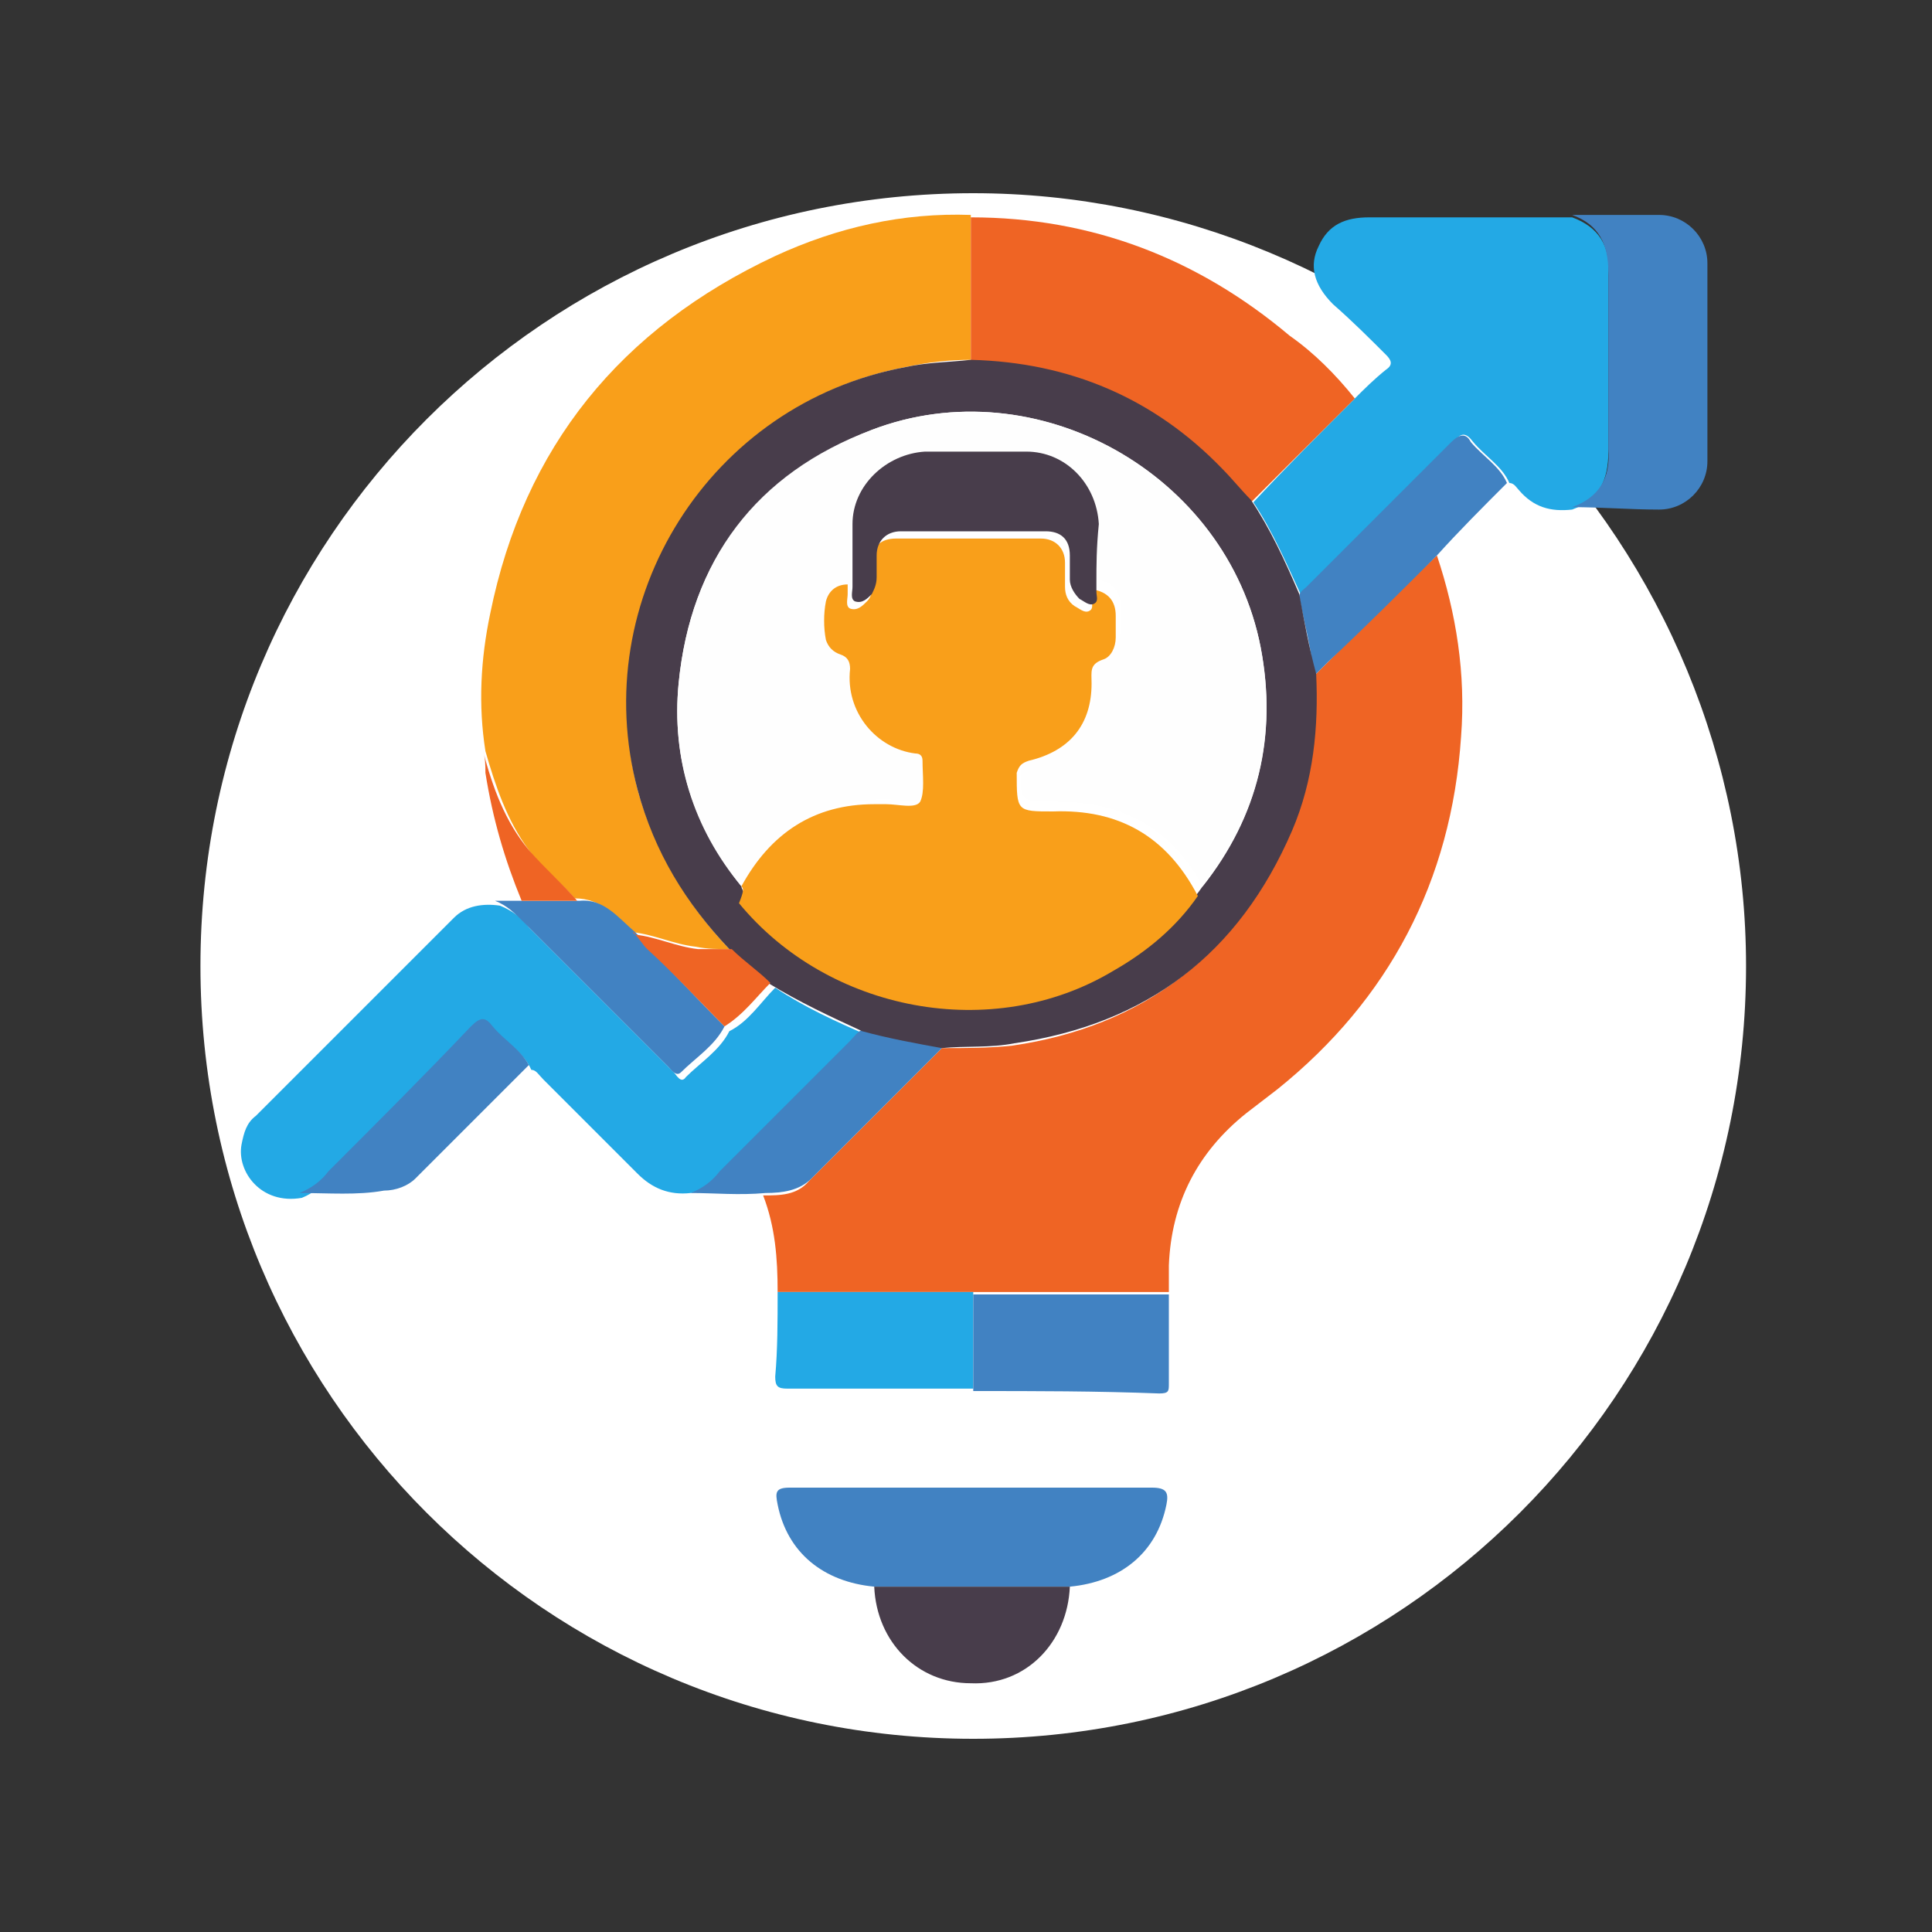
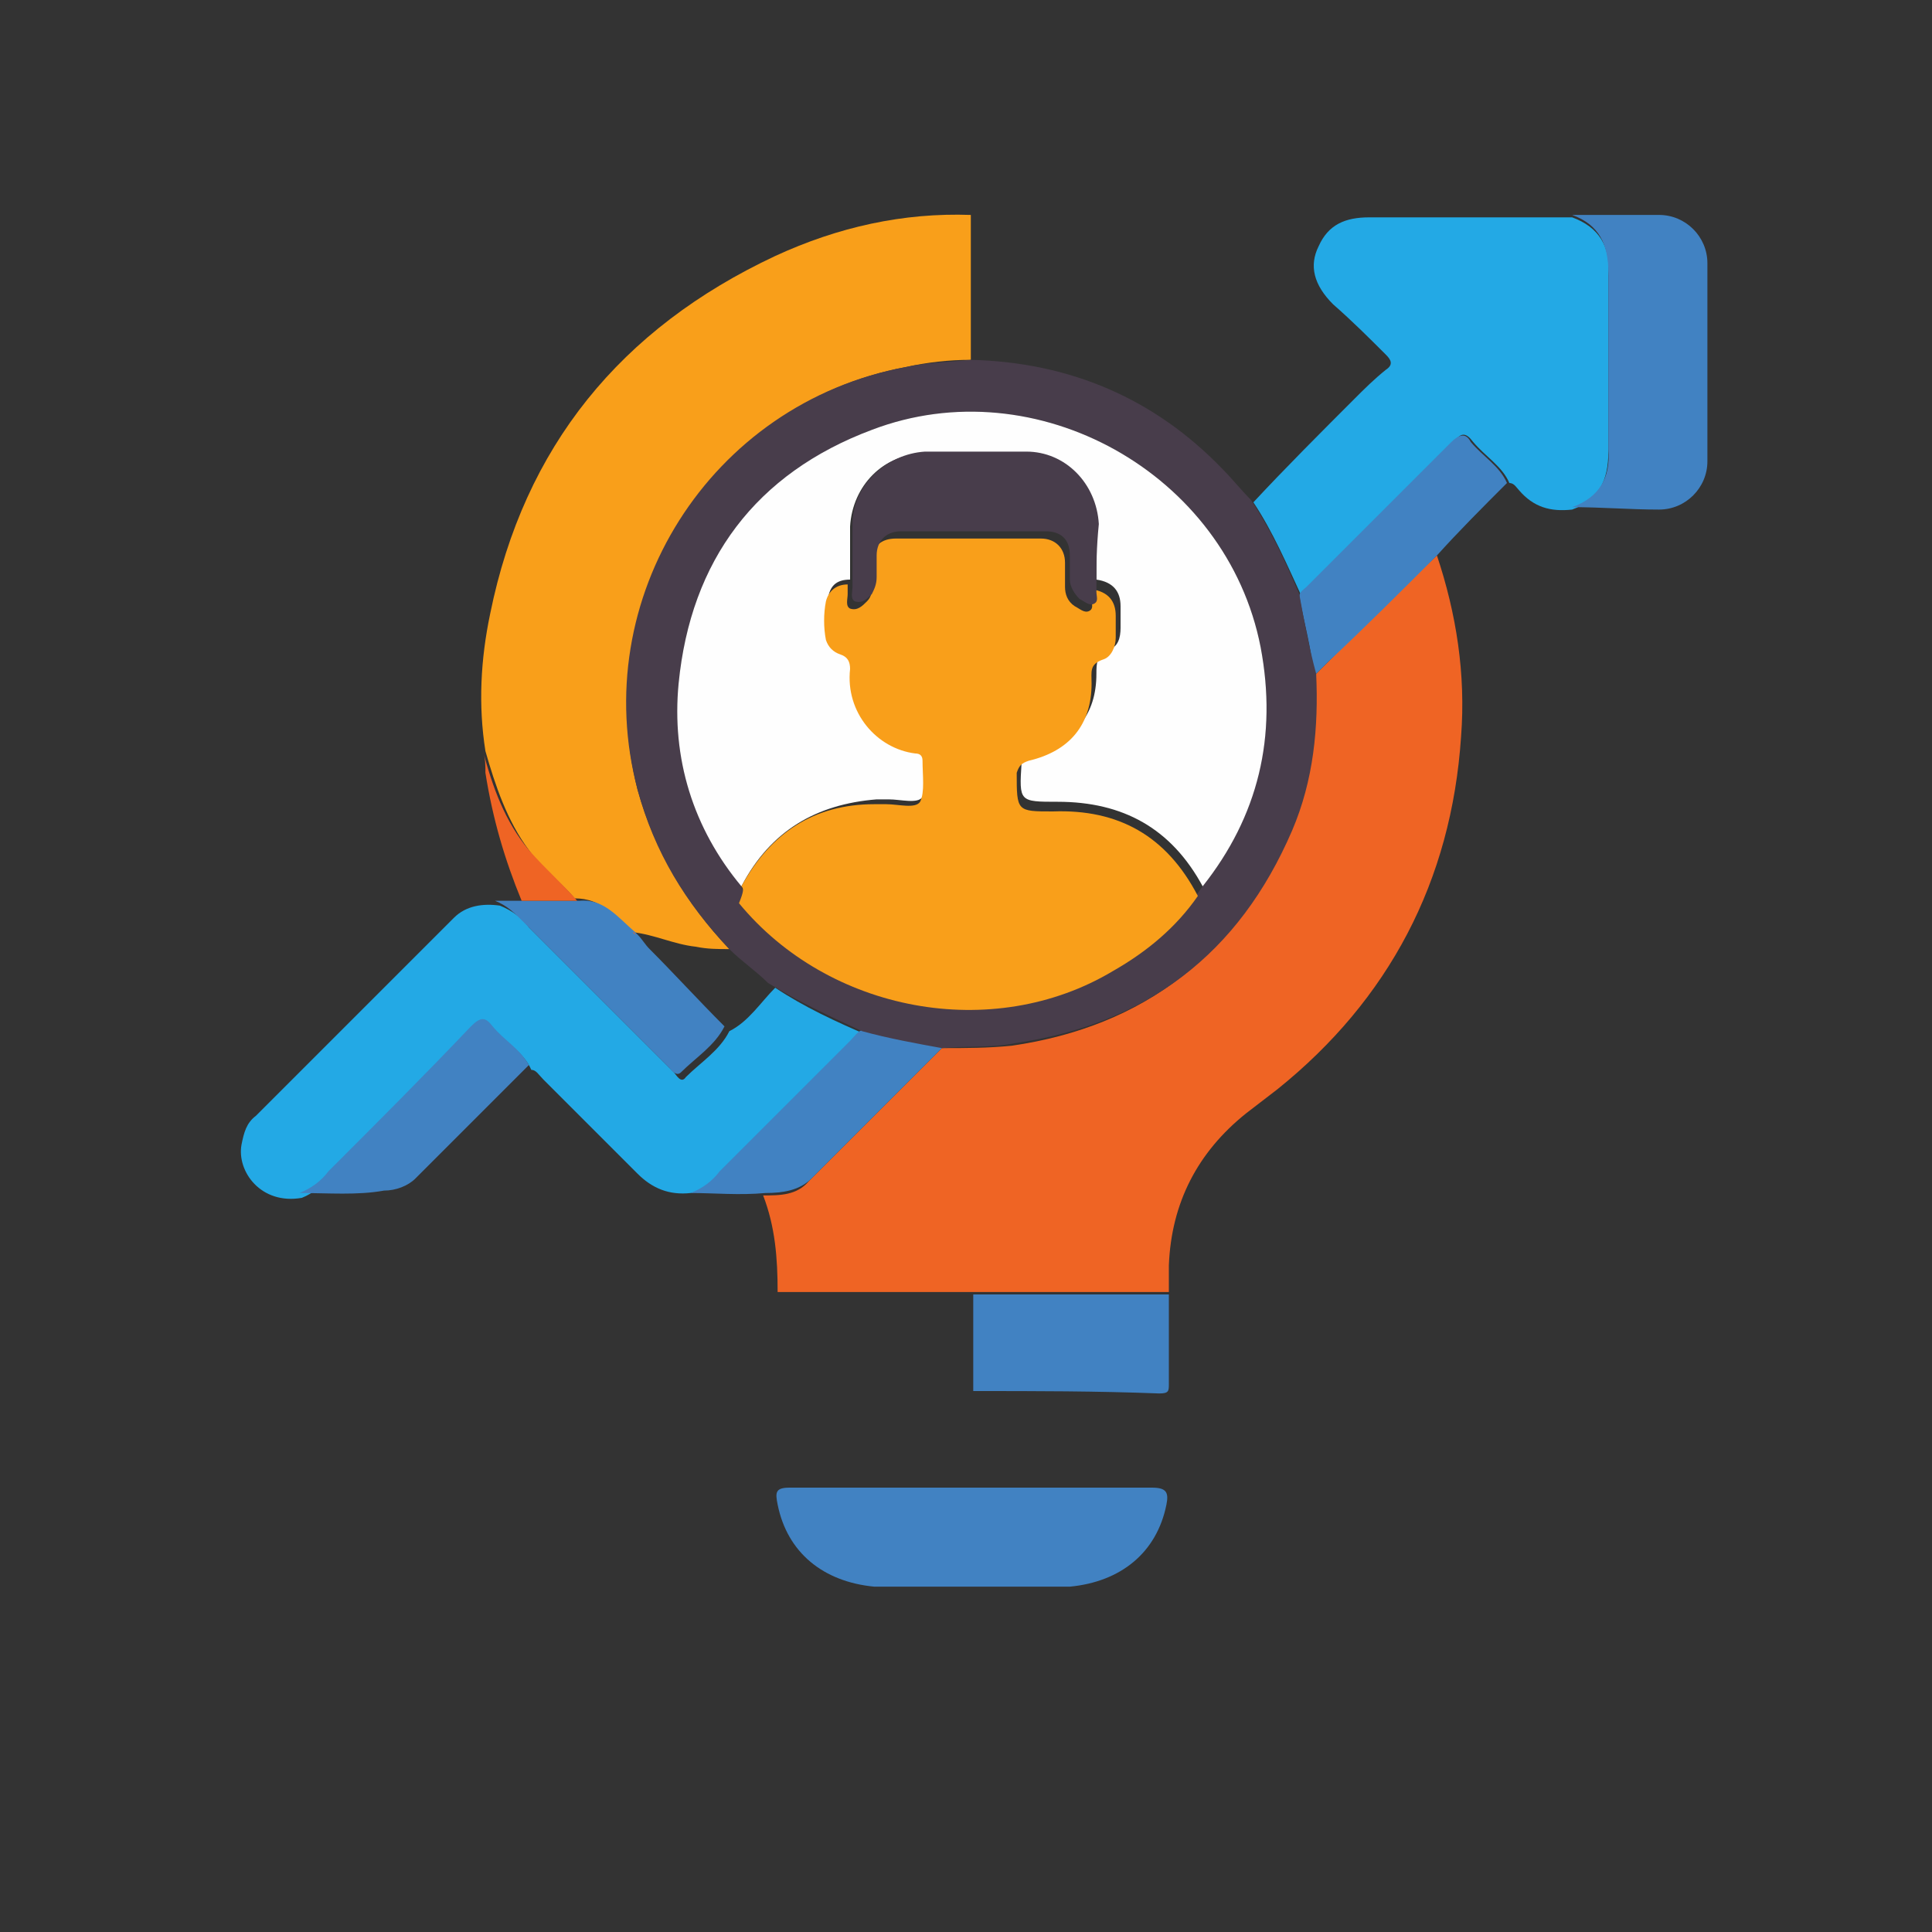
<svg xmlns="http://www.w3.org/2000/svg" id="Livello_1" x="0px" y="0px" viewBox="0 0 80 80" style="enable-background:new 0 0 80 80;" xml:space="preserve">
  <rect x="0" y="0" width="80" height="80" fill="#333333" stroke="none" />
  <style type="text/css">	.st0{fill-rule:evenodd;clip-rule:evenodd;fill:#FFFFFF;}	.st1{fill:#EF6424;}	.st2{fill:#F99F1A;}	.st3{fill:#23A9E5;}	.st4{fill:#4182C2;}	.st5{fill:#483D4B;}	.st6{fill:#FEFEFE;}</style>
-   <path class="st0" d="M72.3,40c0,17.7-14.3,32-32,32c-17.7,0-32-14.3-32-32s14.3-32,32-32c8.5,0,16.6,3.4,22.7,9.4 C68.9,23.4,72.3,31.5,72.3,40" />
  <g>
    <path class="st1" d="M32.2,53.5c0-1.4-0.1-2.7-0.6-4c0.7,0,1.4,0,1.9-0.6c1.8-1.8,3.7-3.7,5.5-5.5c1,0,1.9,0,2.9-0.1  c5.5-0.8,9.3-3.8,11.5-8.8c0.9-2.1,1.1-4.3,1-6.5c0.2-0.2,0.4-0.4,0.6-0.6c1.5-1.5,3-3,4.5-4.4c0.8,2.4,1.2,4.9,1,7.5  c-0.4,6-3,10.9-7.6,14.6c-0.4,0.3-0.9,0.7-1.3,1c-2,1.6-3.1,3.7-3.2,6.3c0,0.4,0,0.8,0,1.1c-2.7,0-5.4,0-8.1,0  C37.6,53.5,34.9,53.5,32.2,53.5z" />
    <path class="st2" d="M20.1,31.1c-0.3-1.9-0.2-3.8,0.2-5.7c1.4-6.9,5.4-11.8,11.8-14.8c2.6-1.2,5.3-1.8,8.1-1.7c0,2,0,4,0,6  c-0.9,0-1.8,0.1-2.7,0.3c-8,1.5-13.1,9.6-11.1,17.5c0.7,2.5,2,4.7,3.8,6.6c-0.5,0-0.9,0-1.4-0.1c-0.9-0.1-1.7-0.5-2.6-0.6l0,0  c0,0-0.1-0.1-0.1-0.1c-0.7-0.6-1.2-1.3-2.3-1.3c-0.6-0.7-1.4-1.3-1.9-2C21,34,20.5,32.5,20.1,31.1z" />
    <path class="st3" d="M56.1,16.5c0.4-0.4,0.8-0.8,1.3-1.2c0.3-0.2,0.2-0.4,0-0.6c-0.7-0.7-1.4-1.4-2.2-2.1c-0.8-0.8-1-1.6-0.6-2.4  c0.4-0.9,1.1-1.2,2.1-1.2c2.8,0,5.6,0,8.4,0c1.1,0.4,1.6,1.2,1.5,2.4c0,2.4,0,4.9,0,7.3c0,1.2-0.4,2-1.5,2.4  c-0.9,0.1-1.6-0.1-2.2-0.8c-0.1-0.1-0.2-0.3-0.4-0.3c-0.3-0.7-1-1.1-1.5-1.7c-0.3-0.4-0.5-0.4-0.8,0c-2,2-4,4-6,6  c-0.1,0.1-0.3,0.3-0.3,0.4c-0.6-1.3-1.2-2.7-2-3.9C53.2,19.4,54.7,17.9,56.1,16.5z" />
    <path class="st3" d="M28.6,49.4c-0.9,0.1-1.6-0.2-2.2-0.8c-1.3-1.3-2.6-2.6-3.9-3.9c-0.2-0.2-0.3-0.4-0.5-0.4  c-0.3-0.7-1-1.1-1.5-1.6c-0.3-0.4-0.6-0.4-0.9,0c-2,2-4,4-5.9,6c-0.4,0.4-0.7,0.7-1.2,0.9c-1.7,0.3-2.7-1.1-2.5-2.2  c0.1-0.5,0.2-0.9,0.6-1.2c2.7-2.7,5.4-5.4,8.2-8.2c0.5-0.5,1.2-0.6,1.9-0.5c0.5,0.2,0.9,0.5,1.2,0.9c2,2,4,4,6,6  c0.1,0.1,0.3,0.5,0.5,0.2c0.6-0.6,1.4-1.1,1.8-1.9c0.8-0.4,1.3-1.2,1.9-1.8c1.2,0.8,2.5,1.4,3.9,2c-0.3,0.1-0.4,0.3-0.6,0.5  c-1.8,1.8-3.6,3.6-5.4,5.4C29.5,48.9,29.1,49.3,28.6,49.4z" />
-     <path class="st1" d="M56.1,16.5c-1.4,1.4-2.9,2.9-4.3,4.3c-0.4-0.4-0.7-0.9-1.2-1.3c-2.8-3-6.3-4.4-10.4-4.5c0-2,0-4,0-6  c5,0,9.4,1.7,13.2,4.9C54.4,14.6,55.3,15.5,56.1,16.5z" />
    <path class="st4" d="M36.2,65.7c-2.1-0.2-3.6-1.4-4-3.4c-0.1-0.5-0.1-0.7,0.5-0.7c5,0,10,0,15,0c0.6,0,0.7,0.2,0.6,0.7  c-0.4,2-1.9,3.2-4,3.4C41.6,65.7,38.9,65.7,36.2,65.7z" />
    <path class="st4" d="M65.1,21c1.1-0.4,1.6-1.2,1.5-2.4c0-2.4,0-4.9,0-7.3c0-1.2-0.4-2-1.5-2.4c1.2,0,2.4,0,3.6,0c1.1,0,2,0.9,2,2  c0,2.7,0,5.4,0,8.2c0,1.1-0.9,2-2,2C67.5,21.1,66.3,21,65.1,21z" />
-     <path class="st3" d="M32.2,53.5c2.7,0,5.4,0,8.1,0c0,1.3,0,2.7,0,4c-2.6,0-5.1,0-7.7,0c-0.4,0-0.5-0.1-0.5-0.5  C32.2,55.9,32.2,54.7,32.2,53.5z" />
    <path class="st4" d="M40.3,57.6c0-1.3,0-2.7,0-4c2.7,0,5.4,0,8.1,0c0,1.2,0,2.4,0,3.7c0,0.3,0,0.4-0.4,0.4  C45.4,57.6,42.9,57.6,40.3,57.6z" />
    <path class="st4" d="M53.8,24.7c0-0.2,0.2-0.3,0.3-0.4c2-2,4-4,6-6c0.3-0.3,0.6-0.4,0.8,0c0.5,0.6,1.2,1,1.5,1.7c-1,1-2,2-2.9,3  c-1.5,1.5-3,3-4.5,4.4c-0.2,0.2-0.4,0.4-0.6,0.6C54.3,26.8,54,25.8,53.8,24.7z" />
-     <path class="st5" d="M36.2,65.7c2.7,0,5.4,0,8.1,0c-0.1,2.3-1.8,4.1-4.1,4C38,69.7,36.3,68,36.2,65.7z" />
    <path class="st4" d="M28.6,49.4c0.5-0.2,0.9-0.5,1.2-0.9c1.8-1.8,3.6-3.6,5.4-5.4c0.2-0.2,0.3-0.4,0.6-0.5c1.1,0.2,2.2,0.4,3.3,0.7  c-1.8,1.8-3.7,3.7-5.5,5.5c-0.5,0.5-1.2,0.6-1.9,0.6C30.6,49.5,29.6,49.4,28.6,49.4z" />
    <path class="st4" d="M30,42.5c-0.4,0.8-1.2,1.3-1.8,1.9c-0.2,0.2-0.4-0.1-0.5-0.2c-2-2-4-4-6-6c-0.4-0.4-0.7-0.7-1.2-0.9  c0.4,0,0.8,0,1.2,0c0.8,0,1.5,0,2.3,0c1-0.1,1.6,0.7,2.3,1.3c0,0,0.1,0.1,0.1,0.1c0,0,0,0,0,0c0.2,0.2,0.3,0.4,0.5,0.6  C27.9,40.3,28.9,41.4,30,42.5z" />
    <path class="st4" d="M12.4,49.4c0.5-0.2,0.9-0.5,1.2-0.9c2-2,4-4,5.9-6c0.4-0.4,0.6-0.4,0.9,0c0.5,0.6,1.1,0.9,1.5,1.6  c-1.6,1.6-3.1,3.1-4.7,4.7c-0.3,0.3-0.8,0.5-1.3,0.5C14.8,49.5,13.6,49.4,12.4,49.4z" />
    <path class="st1" d="M23.9,37.3c-0.8,0-1.5,0-2.3,0c-0.7-1.7-1.2-3.4-1.5-5.3c0-0.3,0-0.6-0.1-0.9c0.4,1.5,0.9,2.9,1.9,4.1  C22.6,36,23.3,36.6,23.9,37.3z" />
    <path class="st5" d="M39,43.4c-1.1-0.2-2.2-0.4-3.3-0.7c-1.3-0.6-2.6-1.2-3.9-2c-0.5-0.5-1.1-0.9-1.6-1.4c-1.8-1.9-3.1-4-3.8-6.6  c-2.1-7.9,3-16,11.1-17.5c0.9-0.2,1.8-0.2,2.7-0.3c4.1,0.1,7.6,1.6,10.4,4.5c0.4,0.4,0.8,0.9,1.2,1.3c0.8,1.2,1.4,2.5,2,3.9  c0.2,1.1,0.4,2.2,0.7,3.3c0.1,2.2-0.1,4.4-1,6.5c-2.2,5.1-6,8-11.5,8.8C41,43.4,40,43.3,39,43.4z M49.8,36.7  c2.3-2.9,3.1-6.3,2.4-9.9c-1.4-7.2-9.3-11.6-16.1-9c-4.8,1.9-7.5,5.4-8,10.5c-0.3,3.1,0.6,5.9,2.6,8.4c0,0.1,0.1,0.2,0.1,0.3  c3.7,4.5,10.4,5.8,15.5,2.8C47.7,38.9,48.9,38,49.8,36.7z" />
-     <path class="st1" d="M30.3,39.3c0.5,0.5,1.1,0.9,1.6,1.4c-0.6,0.6-1.1,1.3-1.9,1.8c-1.1-1.1-2.1-2.2-3.2-3.2  c-0.2-0.2-0.3-0.4-0.5-0.6c0.9,0.1,1.7,0.5,2.6,0.6C29.4,39.3,29.8,39.3,30.3,39.3z" />
    <path class="st1" d="M26.3,38.7c0,0-0.1-0.1-0.1-0.1C26.2,38.6,26.3,38.6,26.3,38.7z" />
    <path class="st6" d="M30.7,36.7c-2-2.4-2.9-5.3-2.6-8.4c0.5-5.1,3.2-8.7,8-10.5c6.8-2.6,14.7,1.8,16.1,9c0.7,3.7-0.1,7-2.4,9.9  c-1.3-2.4-3.3-3.5-6-3.5c-1.6,0-1.6,0-1.5-1.6c0-0.3,0.1-0.4,0.5-0.5c1.7-0.4,2.6-1.5,2.6-3.2c0-0.4,0-0.8,0.5-1  c0.4-0.1,0.5-0.5,0.5-0.9c0-0.3,0-0.6,0-0.9c0-0.6-0.3-1-1-1.1c0-0.7,0-1.4,0-2.2c0-1.6-1.3-2.9-3-3c-1.4,0-2.8,0-4.2,0  c-1.6,0-2.9,1.3-3,3c0,0.7,0,1.4,0,2.2c-0.5,0-0.8,0.2-0.9,0.7c-0.1,0.5-0.1,1.1,0,1.6c0.1,0.3,0.3,0.5,0.6,0.6  c0.4,0.1,0.5,0.3,0.4,0.6c-0.2,1.8,1.1,3.3,2.7,3.5c0.2,0,0.3,0.1,0.3,0.3c0,0.6,0.1,1.2-0.1,1.7c-0.2,0.3-0.9,0.1-1.4,0.1  c-0.2,0-0.3,0-0.5,0C33.8,33.3,31.9,34.4,30.7,36.7z" />
    <path class="st2" d="M30.7,36.7c1.2-2.2,3-3.4,5.5-3.4c0.2,0,0.3,0,0.5,0c0.5,0,1.2,0.2,1.4-0.1c0.2-0.4,0.1-1.1,0.1-1.7  c0-0.2-0.1-0.3-0.3-0.3c-1.6-0.2-2.9-1.7-2.7-3.5c0-0.3-0.1-0.5-0.4-0.6c-0.3-0.1-0.5-0.3-0.6-0.6c-0.1-0.5-0.1-1.1,0-1.6  c0.1-0.4,0.4-0.7,0.9-0.7c0,0.1,0,0.3,0,0.4c0,0.2-0.1,0.5,0.1,0.6c0.3,0.1,0.5-0.1,0.7-0.3c0.2-0.2,0.2-0.4,0.2-0.7  c0-0.3,0-0.6,0-0.9c0-0.7,0.4-1,1-1c2,0,4,0,6,0c0.6,0,1,0.4,1,1c0,0.3,0,0.6,0,1c0,0.3,0.1,0.6,0.4,0.8c0.2,0.1,0.4,0.3,0.6,0.2  c0.2-0.1,0.1-0.3,0.1-0.5c0-0.1,0-0.3,0-0.4c0.7,0.1,1,0.5,1,1.1c0,0.3,0,0.6,0,0.9c0,0.4-0.2,0.8-0.5,0.9c-0.6,0.2-0.5,0.5-0.5,1  c0,1.7-0.9,2.8-2.6,3.2c-0.3,0.1-0.4,0.2-0.5,0.5c0,1.6,0,1.6,1.5,1.6c2.7-0.1,4.7,1,6,3.5c-0.9,1.3-2.1,2.3-3.5,3.1  c-5,3-11.8,1.7-15.5-2.8C30.8,36.9,30.8,36.8,30.7,36.7z" />
    <path class="st5" d="M45.4,24.1c0,0.1,0,0.3,0,0.4c0,0.2,0.1,0.4-0.1,0.5c-0.2,0.1-0.4-0.1-0.6-0.2c-0.2-0.2-0.4-0.5-0.4-0.8  c0-0.3,0-0.6,0-1c0-0.7-0.4-1-1-1c-2,0-4,0-6,0c-0.6,0-1,0.4-1,1c0,0.3,0,0.6,0,0.9c0,0.3-0.1,0.5-0.2,0.7  c-0.2,0.2-0.4,0.4-0.7,0.3c-0.2-0.1-0.1-0.4-0.1-0.6c0-0.1,0-0.3,0-0.4c0-0.7,0-1.4,0-2.2c0-1.6,1.4-2.9,3-3c1.4,0,2.8,0,4.2,0  c1.6,0,2.9,1.3,3,3C45.4,22.7,45.4,23.4,45.4,24.1z" />
  </g>
</svg>